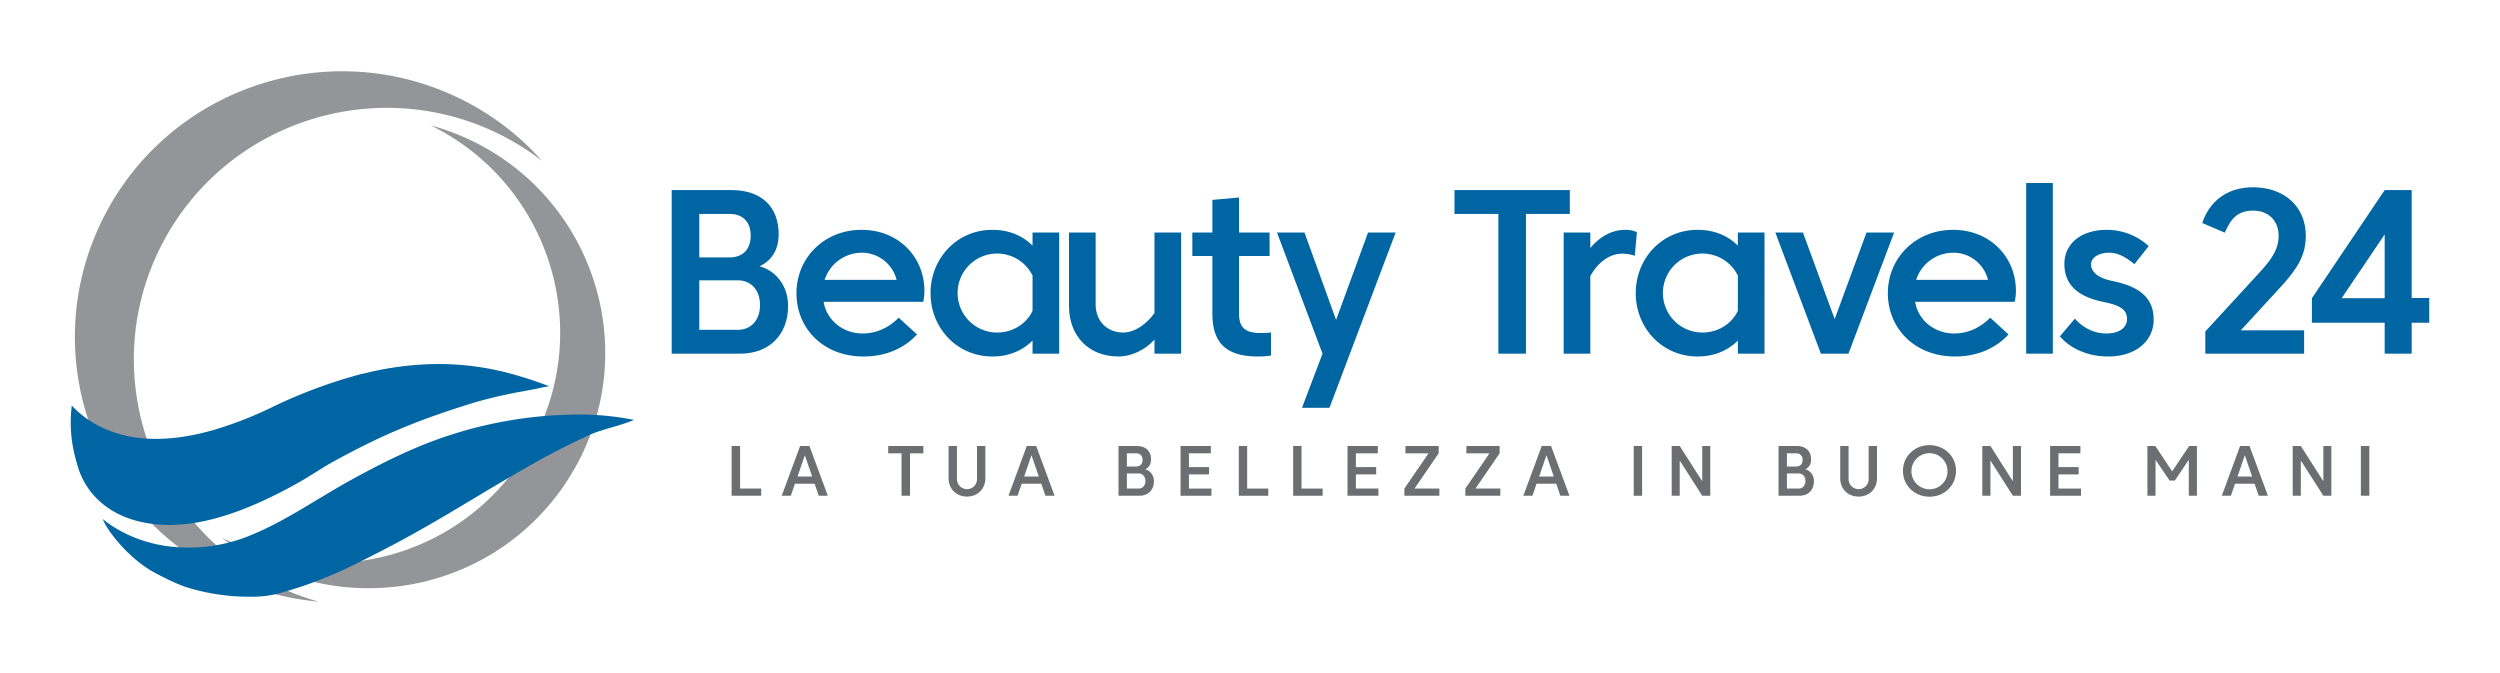
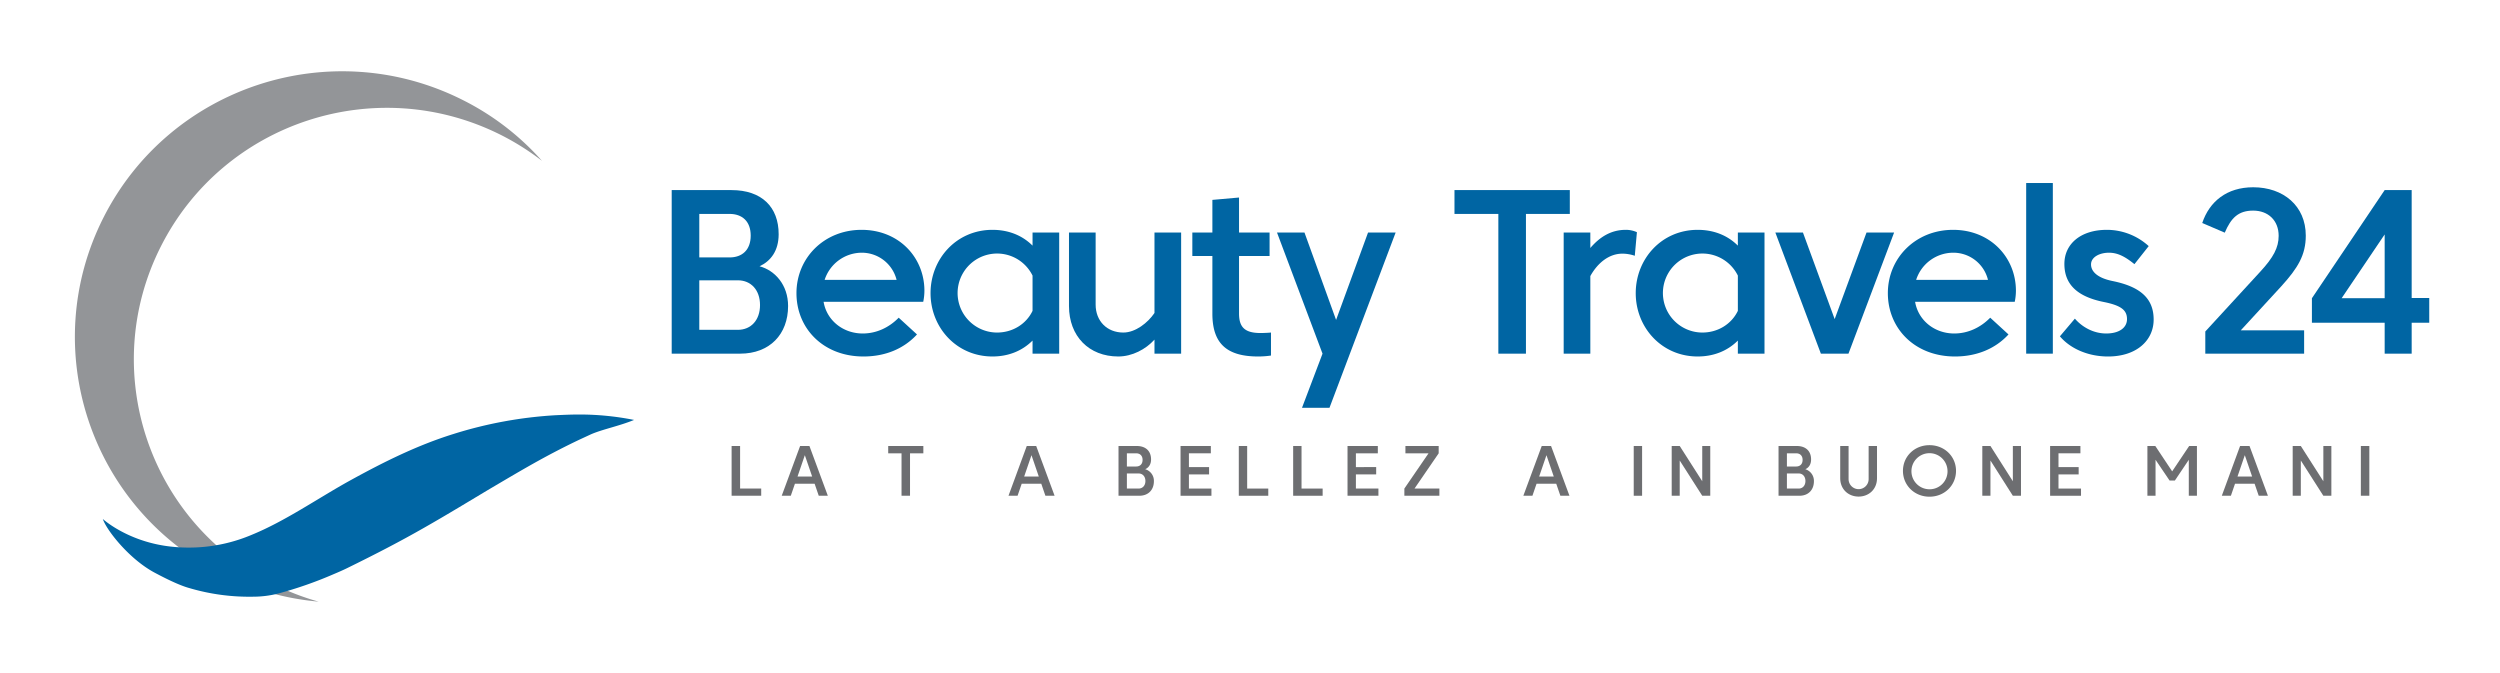
<svg xmlns="http://www.w3.org/2000/svg" id="Layer_1" data-name="Layer 1" viewBox="0 0 2120 570.6">
  <defs>
    <style>
      .cls-1 {
        fill: #0065a3;
      }

      .cls-2 {
        fill: #6d6e71;
      }

      .cls-3 {
        fill: #939598;
      }
    </style>
  </defs>
  <g>
    <g>
      <g>
        <path class="cls-1" d="M569.6,299.9V161.2h50.7c25.6,0,40,14.3,40,37.4,0,14.1-6.7,22.8-16.2,27.2,13.1,3.5,24.2,15.8,24.2,33.7,0,23.9-15.5,40.4-40.7,40.4Zm49.1-118.5H593v36.9h25.7c10.5,0,17.9-6.2,17.9-18.5S629.2,181.4,618.7,181.4Zm7,56.3H593v42h32.7c11.1,0,18.8-8.2,18.8-21S636.8,237.7,625.7,237.7Z" />
        <path class="cls-1" d="M698.4,255.9c2.6,15.6,16.3,26.9,33.2,26.9,11.7,0,22.4-5.1,30.5-13.4l15.5,14.2c-11.3,12.3-27.1,18.7-45.4,18.7-34.1,0-56.8-23.8-56.8-53.7s23.5-53.7,55.2-53.7,53.3,23.4,53.3,51.7a45.7,45.7,0,0,1-1,9.3Zm.9-18.6h61a30.4,30.4,0,0,0-29.7-23A33.2,33.2,0,0,0,699.3,237.3Z" />
        <path class="cls-1" d="M875.6,208.3V197.2h22.6V299.9H875.6V288.8c-9.1,9.1-21,13.5-34,13.5-30.5,0-52.5-24.6-52.5-53.7s22-53.7,52.5-53.7C854.6,194.9,866.5,199.2,875.6,208.3Zm0,55.3V233.7A33.5,33.5,0,1,0,845.5,282C858.8,282,870.3,274.7,875.6,263.6Z" />
        <path class="cls-1" d="M979,197.2h22.6V299.9H979V288c-7.5,8.3-19,14.3-30.7,14.3-24.8,0-41.8-17.1-41.8-42.8V197.2h22.6v61.1c0,13.8,9.5,23.7,23.5,23.7,10.3,0,20.8-8.3,26.4-16.6Z" />
        <path class="cls-1" d="M1050.7,265.8c0,11.5,4.7,16.6,18.2,16.6,2.8,0,6.9-.2,8.9-.4v19.5a74,74,0,0,1-10.9.8c-26.7,0-38.8-11.1-38.8-36.3V217.1h-17V197.2h17V169.5l22.6-2v29.7h25.9v19.9h-25.9Z" />
        <path class="cls-1" d="M1121.5,299.9l-38.6-102.7h23.3l26.8,74.1,27.1-74.1h23.4l-56.1,148.6h-23.3Z" />
        <path class="cls-1" d="M1270.6,181.4h-37.2V161.2h97.8v20.2H1294V299.9h-23.4Z" />
        <path class="cls-1" d="M1348.6,234.1v65.8H1326V197.2h22.6v13.1c7.8-9.1,17.3-15.4,30.1-15.4a22.5,22.5,0,0,1,9.4,2l-1.8,20a32.7,32.7,0,0,0-10.5-1.8C1364.7,215.1,1355,222.6,1348.6,234.1Z" />
        <path class="cls-1" d="M1473.7,208.3V197.2h22.6V299.9h-22.6V288.8c-9.1,9.1-21,13.5-34.1,13.5-30.5,0-52.5-24.6-52.5-53.7s22-53.7,52.5-53.7C1452.7,194.9,1464.6,199.2,1473.7,208.3Zm0,55.3V233.7a33.5,33.5,0,1,0-30.1,48.3C1456.9,282,1468.4,274.7,1473.7,263.6Z" />
        <path class="cls-1" d="M1567.5,299.9h-23.4l-38.6-102.7h23.4l26.9,73.4,27-73.4h23.4Z" />
        <path class="cls-1" d="M1624,255.9c2.6,15.6,16.3,26.9,33.2,26.9,11.7,0,22.4-5.1,30.5-13.4l15.5,14.2c-11.3,12.3-27.2,18.7-45.4,18.7-34.1,0-56.9-23.8-56.9-53.7s23.6-53.7,55.3-53.7,53.3,23.4,53.3,51.7a45.7,45.7,0,0,1-1,9.3Zm.9-18.6h60.9a30.2,30.2,0,0,0-29.6-23A33.1,33.1,0,0,0,1624.9,237.3Z" />
        <path class="cls-1" d="M1718.2,155.2h22.6V299.9h-22.6Z" />
        <path class="cls-1" d="M1759.5,270.2c6.3,7.3,15.9,12.6,26.6,12.6s17.6-4.7,17.6-12.2-4.8-11.5-19.6-14.5c-23-4.6-33.5-15.3-33.5-32.3s13.9-28.9,36-28.9a52.7,52.7,0,0,1,35.5,13.8L1810,224c-7.1-5.7-13.5-9.7-21.6-9.7s-15.2,3.8-15.2,9.9,5.5,11.5,18.2,14.1c24.2,4.9,34.9,15.2,34.9,32.7s-14.3,31.3-38.7,31.3c-16.8,0-31.9-6.6-40.8-17.1Z" />
        <path class="cls-1" d="M1900.2,280.1h53.7v19.8h-83.8V281.1l46.5-50.6c11.3-12.2,15.7-20.6,15.7-30.5,0-13.1-8.9-21.4-21.6-21.4s-18.8,6.3-24.1,18.7l-19.1-8.2c6.1-18.2,20.8-30.3,43.2-30.3,25.5,0,44.6,15.7,44.6,41,0,16.3-6.6,27.4-20.8,43Z" />
        <path class="cls-1" d="M1960.5,252.9l61.7-91.7h22.9v91.5H2060v21h-14.9v26.2h-22.9V273.7h-61.7Zm61.7,0V198.8l-36.5,54.1Z" />
      </g>
      <g>
        <path class="cls-2" d="M620.4,378.2h7.2v36.1h17.9v6.1H620.4Z" />
        <path class="cls-2" d="M702,420.4h-7.7l-3.5-10.2H674.1l-3.5,10.2h-7.7l15.6-42.2h7.9Zm-25.7-16.3h12.4L682.5,386Z" />
        <path class="cls-2" d="M764.5,384.4H753.2v-6.2H783v6.2H771.7v36h-7.2Z" />
-         <path class="cls-2" d="M835.6,405.5c0,9.5-7,15.6-15.6,15.6s-15.6-6.1-15.6-15.6V378.2h7.1v28.1a8.5,8.5,0,0,0,17,0V378.2h7.1Z" />
        <path class="cls-2" d="M894.3,420.4h-7.8L883,410.2H866.4l-3.5,10.2h-7.7l15.5-42.2h8Zm-25.8-16.3h12.4L874.7,386Z" />
        <path class="cls-2" d="M948.5,420.4V378.2h15.4c7.8,0,12.2,4.4,12.2,11.4,0,4.3-2.1,7-5,8.3a10.2,10.2,0,0,1,7.4,10.2c0,7.3-4.7,12.3-12.4,12.3Zm14.9-36h-7.8v11.2h7.8c3.2,0,5.5-1.9,5.5-5.6S966.6,384.4,963.4,384.4Zm2.1,17.1h-9.9v12.8h9.9c3.4,0,5.8-2.5,5.8-6.4S968.9,401.5,965.5,401.5Z" />
        <path class="cls-2" d="M1001.1,378.2h25.7v6.2h-18.6v11.7h17.1v6.2h-17.1v12h19.1v6.1h-26.2Z" />
        <path class="cls-2" d="M1050.5,378.2h7.1v36.1h17.9v6.1h-25Z" />
        <path class="cls-2" d="M1096.6,378.2h7.1v36.1h17.9v6.1h-25Z" />
        <path class="cls-2" d="M1142.7,378.2h25.7v6.2h-18.6v11.7H1167v6.2h-17.2v12h19.1v6.1h-26.2Z" />
        <path class="cls-2" d="M1211.4,384.4h-19.6v-6.2H1220v6.2l-20.5,29.9h21.1v6.1h-29.7v-6.1Z" />
-         <path class="cls-2" d="M1263.1,384.4h-19.6v-6.2h28.2v6.2l-20.5,29.9h21.1v6.1h-29.7v-6.1Z" />
        <path class="cls-2" d="M1330.9,420.4h-7.7l-3.5-10.2H1303l-3.5,10.2h-7.7l15.6-42.2h7.9Zm-25.7-16.3h12.4l-6.2-18.1Z" />
        <path class="cls-2" d="M1392.5,378.2v42.2h-7.1V378.2Z" />
        <path class="cls-2" d="M1417.6,378.2h6.8l19.1,29.9V378.2h6.8v42.2h-6.8l-19.1-29.9v29.9h-6.8Z" />
        <path class="cls-2" d="M1508.2,420.4V378.2h15.4c7.8,0,12.2,4.4,12.2,11.4,0,4.3-2,7-4.9,8.3a10.3,10.3,0,0,1,7.3,10.2c0,7.3-4.7,12.3-12.3,12.3Zm14.9-36h-7.8v11.2h7.8c3.2,0,5.5-1.9,5.5-5.6S1526.3,384.4,1523.1,384.4Zm2.2,17.1h-10v12.8h10c3.3,0,5.7-2.5,5.7-6.4S1528.6,401.5,1525.3,401.5Z" />
        <path class="cls-2" d="M1591.7,405.5c0,9.5-7,15.6-15.6,15.6s-15.6-6.1-15.6-15.6V378.2h7.1v28.1a8.5,8.5,0,0,0,17,0V378.2h7.1Z" />
        <path class="cls-2" d="M1658.7,399.3c0,12.3-9.8,21.9-22.5,21.9s-22.5-9.6-22.5-21.9,9.8-21.8,22.5-21.8S1658.7,387,1658.7,399.3Zm-7.2,0a15.3,15.3,0,1,0-15.3,15.6A15.2,15.2,0,0,0,1651.5,399.3Z" />
        <path class="cls-2" d="M1681,378.2h6.9l19,29.9V378.2h6.9v42.2h-6.9l-19-29.9v29.9H1681Z" />
        <path class="cls-2" d="M1738.5,378.2h25.7v6.2h-18.6v11.7h17.1v6.2h-17.1v12h19.1v6.1h-26.2Z" />
        <path class="cls-2" d="M1839.8,407.5l-11.9-17.6v30.5H1821V378.2h6.7l14.3,21.5,14.4-21.5h6.6v42.2h-6.9V389.9l-11.8,17.6Z" />
        <path class="cls-2" d="M1923.2,420.4h-7.8l-3.5-10.2h-16.6l-3.5,10.2h-7.7l15.5-42.2h8Zm-25.8-16.3h12.4l-6.2-18.1Z" />
        <path class="cls-2" d="M1944.2,378.2h6.9l19.1,29.9V378.2h6.8v42.2h-6.8l-19.1-29.9v29.9h-6.9Z" />
        <path class="cls-2" d="M2009.2,378.2v42.2H2002V378.2Z" />
      </g>
    </g>
    <g>
      <g>
        <path class="cls-3" d="M231.5,495.2c-105.8-53-148.3-181.2-95-286.4s182.2-147.5,288-94.5a216.8,216.8,0,0,1,35.1,22.1A223.8,223.8,0,0,0,392,84.6c-111.7-56-247.9-11.3-304.2,99.8S76.4,430.9,188.1,486.9a227.9,227.9,0,0,0,82.1,23.3A213.3,213.3,0,0,1,231.5,495.2Z" />
-         <path class="cls-3" d="M312.3,498.8a201,201,0,0,1-124.3-43l1.7.9a195.5,195.5,0,0,0,88.4,20.9c74.8,0,142.2-41.2,175.9-107.6,48.8-96.4,9.7-214.3-87.2-262.9l-1.7-.8a197.9,197.9,0,0,1,37.7,14.4c98.9,49.5,138.8,169.9,89,268.2C457.4,456.7,388.6,498.8,312.3,498.8Z" />
      </g>
      <g>
-         <path class="cls-1" d="M307.8,316.8a421.2,421.2,0,0,0-78.3,29.1,323.1,323.1,0,0,1-47.9,18.6c-36.1,10.4-75.1,12.6-106.7-8.6a76,76,0,0,1-14-12,115.7,115.7,0,0,0-.1,28.2,127.9,127.9,0,0,0,4.5,21.1,65.5,65.5,0,0,0,11.6,23.7c21.2,27,58.1,31.6,89.4,26.3,25.6-4.4,54.5-15.7,87.4-34.3,10-5.6,19.4-12.2,29.4-17.7,40-21.9,69.8-34.6,118.6-49.7a395.6,395.6,0,0,1,43.1-9.9l10.9-2.1c3.2-.8,6.6-1.4,9.9-2a337.5,337.5,0,0,0-32.7-10.7,232.8,232.8,0,0,0-61-8.1,263.1,263.1,0,0,0-64.3,8.3" />
        <path class="cls-1" d="M471.3,352.1a357,357,0,0,0-87,16c-30.4,9.5-58.4,23.4-86.6,38.9s-55.6,34.9-84.9,46.8a136.6,136.6,0,0,1-72.6,9.1c-33.8-5.1-53-22.8-53-22.8,2.8,8.8,21.7,33.6,43.9,45.5,13.5,7.2,22.9,11.3,29.5,13.1a178.9,178.9,0,0,0,53.9,7.3,86.2,86.2,0,0,0,21.5-2.7,338.4,338.4,0,0,0,46.9-16.4c3.8-1.6,7.5-3.2,11.2-5,25.7-12.6,45.8-23.1,64.9-34,20.8-11.8,39.5-23.3,57.5-34,13.6-8,26.7-15.8,39.9-23.1,11.4-6.3,23-12.3,35-18l9.5-4.4c9.7-4.3,24.2-7.1,36.8-12.3a236.3,236.3,0,0,0-46.7-4.6c-6.5,0-13,.3-19.6.6" />
      </g>
    </g>
  </g>
</svg>